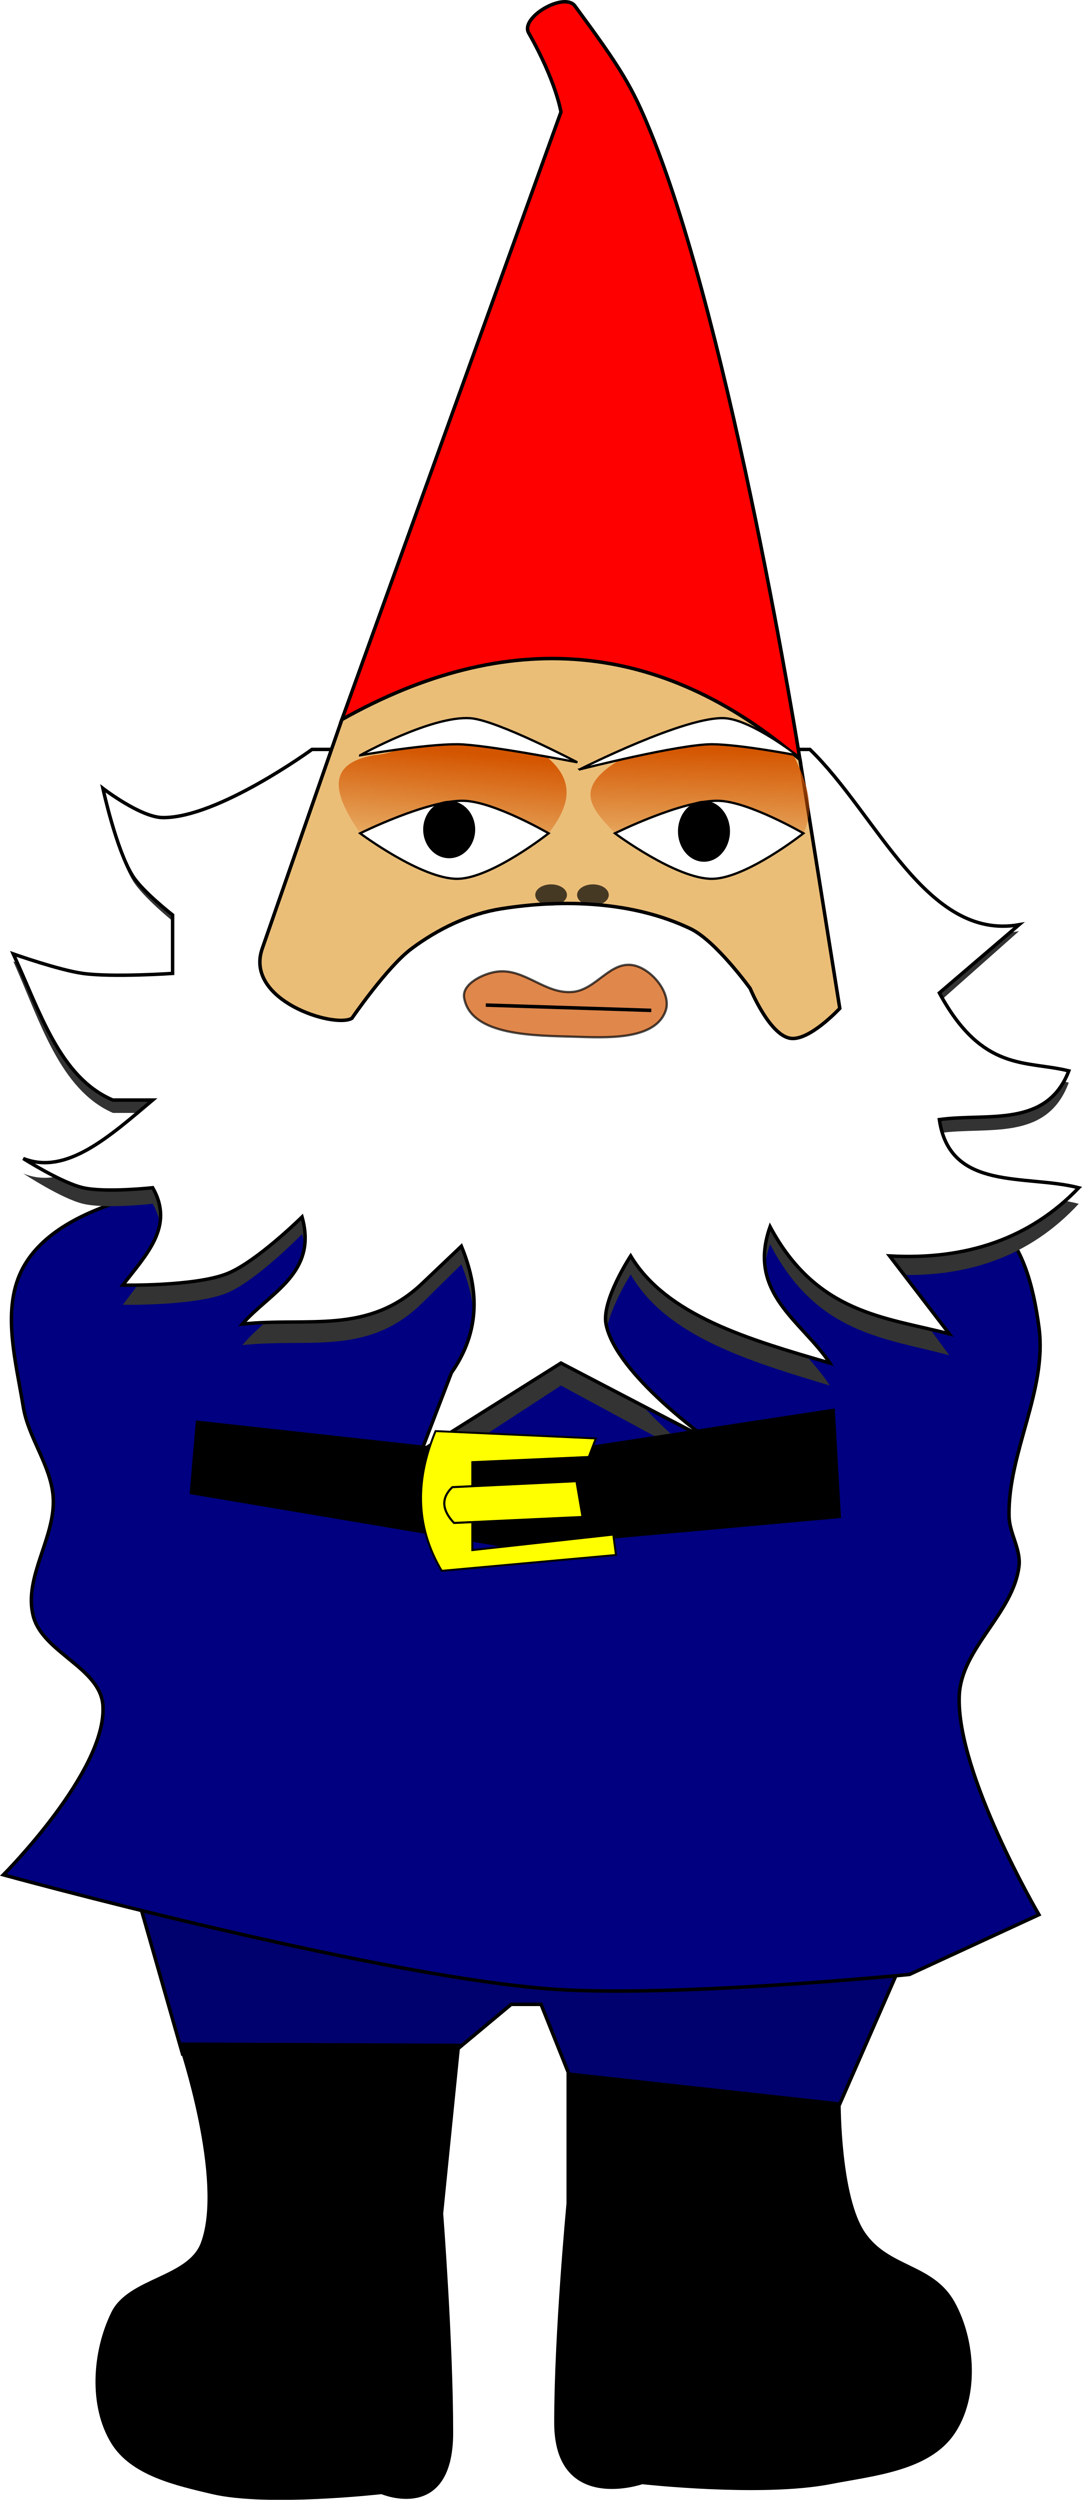
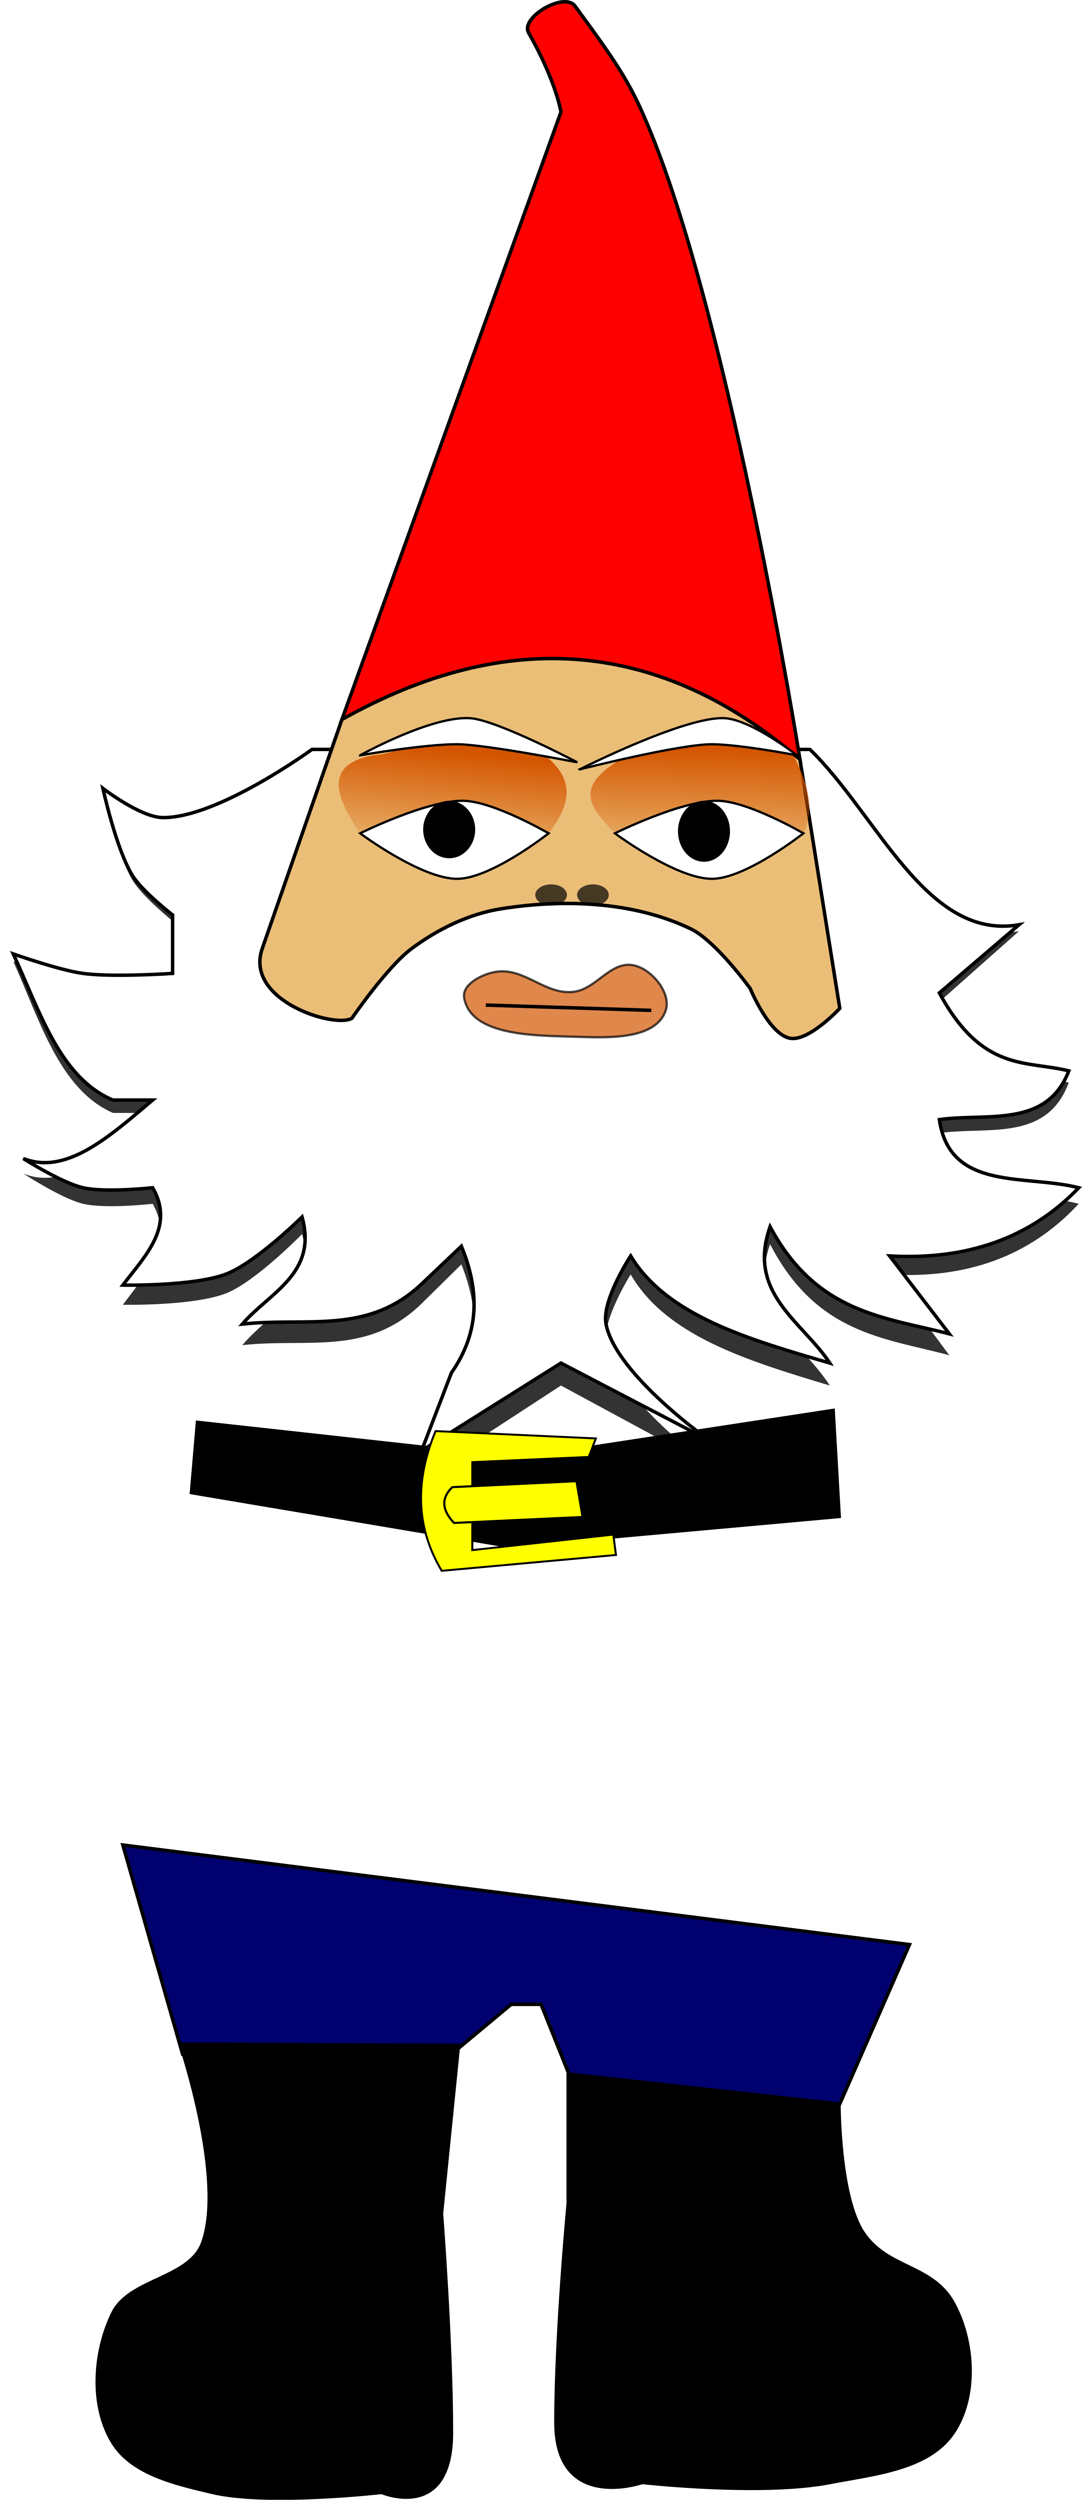
<svg xmlns="http://www.w3.org/2000/svg" xmlns:xlink="http://www.w3.org/1999/xlink" width="82.145mm" height="189.74mm" version="1.1" viewBox="0 0 82.145 189.74">
  <defs>
    <linearGradient id="a">
      <stop stop-color="#d45500" offset="0" />
      <stop stop-color="#d45500" stop-opacity="0" offset="1" />
    </linearGradient>
    <linearGradient id="c" x1="-98.43" x2="-99.632" y1="103.1" y2="115.95" gradientTransform="matrix(.653 0 0 .653 139.2 -2.175)" gradientUnits="userSpaceOnUse" xlink:href="#a" />
    <linearGradient id="b" x1="-99.249" x2="-99.632" y1="102.69" y2="115.95" gradientTransform="matrix(.653 0 0 .653 158.54 -2.175)" gradientUnits="userSpaceOnUse" xlink:href="#a" />
    <filter id="d" x="-.02" y="-.03" width="1.04" height="1.059" color-interpolation-filters="sRGB">
      <feGaussianBlur stdDeviation="0.68" />
    </filter>
  </defs>
  <g transform="translate(-39.811 -8.041)">
    <path d="m49.137 148.08 4.536 15.875h20.411l4.536-3.78h2.268l3.024 7.559h19.655l5.292-12.095z" fill="#00006e" fill-rule="evenodd" stroke="#000" stroke-width=".265px" />
-     <path d="m49.893 98.94c-3.165 0.882-6.734 2.412-8.316 5.292-1.698 3.092-0.565 7.101 0 10.583 0.383 2.36 2.081 4.42 2.268 6.804 0.24 3.056-2.264 6.1-1.512 9.071 0.705 2.785 5.106 3.937 5.292 6.804 0.321 4.96-7.559 12.851-7.559 12.851s27.149 7.452 41.097 8.629c9.206 0.777 27.695-1.069 27.695-1.069l9.827-4.536s-6.294-10.737-6.048-16.631c0.151-3.605 4.113-6.244 4.536-9.827 0.151-1.276-0.73-2.495-0.756-3.78-0.099-4.846 2.92-9.56 2.268-14.363-0.41-3.017-1.239-6.637-3.78-8.316-18.087-11.946-44.131-7.33-65.012-1.512z" fill="#000080" fill-rule="evenodd" stroke="#000" stroke-width=".265px" />
    <path d="m63.501 64.923s-7.168 5.422-11.339 5.365c-1.69-0.023-4.535-2.299-4.535-2.299s1.011 4.836 2.268 6.898c0.749 1.229 3.024 3.066 3.024 3.066v4.598s-4.557 0.319-6.803 0c-1.817-0.258-5.291-1.533-5.291-1.533 2.018 4.511 3.517 9.722 7.559 11.496h3.024c-3.276 2.86-6.551 5.947-9.827 4.598 0 0 2.89 1.905 4.535 2.299 1.717 0.411 5.291 0 5.291 0 1.687 3.05-0.529 5.309-2.268 7.664 0 0 5.451 0.112 7.91-0.898 2.225-0.914 5.696-4.467 5.696-4.467 1.199 4.459-2.474 5.955-4.535 8.431 4.98-0.553 9.526 0.868 13.652-3.197l2.978-2.934c1.316 3.321 1.481 6.642-0.756 9.963l-2.268 6.131 10.583-6.898 11.339 6.131s-7.165-5.2-7.918-9.197c-0.351-1.863 1.871-5.365 1.871-5.365 2.722 4.69 8.918 6.562 15.118 8.431-2.096-3.281-6.322-5.481-4.535-10.73 3.542 6.838 8.702 7.116 13.607 8.431l-4.535-6.131c5.835 0.336 10.665-1.366 14.362-5.365-4.03-1.075-9.794 0.311-10.583-5.365 3.649-0.52 8.152 0.691 9.827-3.832-3.276-0.841-6.551 0.124-9.827-6.131l6.047-5.365c-7.028 1.271-10.746-8.646-15.874-13.796z" fill="#333" fill-rule="evenodd" filter="url(#d)" />
    <path d="m63.499 64.922s-7.169 5.23-11.34 5.175c-1.69-0.022-4.536-2.218-4.536-2.218s1.011 4.665 2.268 6.654c0.749 1.186 3.024 2.957 3.024 2.957v4.436s-4.558 0.308-6.804 0c-1.817-0.249-5.292-1.479-5.292-1.479 2.018 4.351 3.518 9.378 7.56 11.09h3.024c-3.276 2.759-6.552 5.737-9.828 4.436 0 0 2.891 1.838 4.536 2.218 1.717 0.396 5.292 0 5.292 0 1.687 2.942-0.529 5.121-2.268 7.393 0 0 5.452 0.108 7.911-0.866 2.225-0.882 5.697-4.309 5.697-4.309 1.199 4.301-2.474 5.744-4.536 8.133 4.98-0.533 9.527 0.838 13.654-3.084l2.978-2.83c1.316 3.204 1.481 6.407-0.756 9.611l-2.268 5.915 10.584-6.654 11.34 5.915s-7.165-5.016-7.919-8.872c-0.351-1.797 1.871-5.175 1.871-5.175 2.722 4.524 8.919 6.33 15.12 8.133-2.096-3.165-6.323-5.287-4.536-10.35 3.543 6.596 8.703 6.864 13.608 8.133l-4.536-5.915c5.836 0.324 10.666-1.318 14.364-5.175-4.031-1.036-9.795 0.3-10.584-5.175 3.649-0.502 8.153 0.666 9.828-3.697-3.276-0.811-6.552 0.119-9.828-5.915l6.048-5.175c-7.029 1.226-10.747-8.341-15.876-13.308z" fill="#fff" fill-rule="evenodd" stroke="#000" stroke-width=".262px" />
    <path d="m80.131 46.024-14.363 16.631-6.048 17.387c-1.369 3.935 5.471 6.063 6.804 5.292 0 0 2.673-3.904 4.536-5.292 1.99-1.482 4.352-2.637 6.804-3.024 4.755-0.751 10.018-0.561 14.363 1.512 1.93 0.921 4.536 4.536 4.536 4.536s1.436 3.494 3.024 3.78c1.446 0.26 3.78-2.268 3.78-2.268l-3.024-18.899z" fill="#ebbe78" fill-rule="evenodd" stroke="#000" stroke-width=".265px" />
    <path d="m68.14 65.37c-3.73 0.699-2.908 3.104-0.987 5.921h14.31c1.639-2.138 2.319-4.277-0.987-6.415-10.384-2.225-8.588 0.19-12.336 0.493z" fill="url(#c)" fill-rule="evenodd" />
    <path d="m67.153 71.291s5.139-2.556 7.895-2.467c2.29 0.074 6.415 2.467 6.415 2.467s-4.334 3.419-6.908 3.454c-2.723 0.037-7.402-3.454-7.402-3.454z" fill="#fff" fill-rule="evenodd" stroke="#000" stroke-width=".173px" />
    <ellipse cx="73.913" cy="71.004" rx="1.974" ry="2.179" />
    <path d="m87.483 65.37c-4.613 2.45-2.592 4.162-0.987 5.921h14.31c1.031-2.138 0.08-4.277-0.987-6.415-7.364-3.087-8.447 0.107-12.336 0.493z" fill="url(#b)" fill-rule="evenodd" />
    <path d="m86.496 71.291s5.139-2.556 7.895-2.467c2.29 0.074 6.415 2.467 6.415 2.467s-4.334 3.419-6.908 3.454c-2.723 0.037-7.402-3.454-7.402-3.454z" fill="#fff" fill-rule="evenodd" stroke="#000" stroke-width=".173px" />
    <ellipse cx="93.257" cy="71.137" rx="1.974" ry="2.313" />
    <path d="m87.878 81.303c-1.75-0.321-2.804 1.854-4.575 2.025-2.128 0.206-3.67-1.83-5.788-1.532-1.043 0.147-2.643 0.935-2.467 1.974 0.495 2.924 5.425 2.87 8.389 2.961 2.394 0.073 6.118 0.287 6.908-1.974 0.467-1.336-1.075-3.199-2.467-3.454z" fill="#d45500" fill-rule="evenodd" opacity=".7" stroke="#000" stroke-width=".173px" />
    <path d="m79.948 10.54c-0.67-1.18 2.707-3.139 3.513-2.046 3.514 4.765 4.338 6.118 5.742 9.56 6.164 15.11 11.339 47.625 11.339 47.625-10.583-9.071-22.175-10.079-34.774-3.024l16.631-46.113s-0.359-2.315-2.451-6.002z" fill="#f00" fill-rule="evenodd" stroke="#000" stroke-width=".265px" />
    <g transform="matrix(.615 0 0 .599 184 25.884)" fill-rule="evenodd" stroke="#000">
      <path d="m-210.15 150.35 40.065 4.536 38.554-6.048 0.756 13.607-40.821 3.78-39.31-6.804z" stroke-width=".265px" />
      <path d="m-161.77 154.83-14.376 0.656v11.148l17.402-1.967 0.331 2.584-21.516 2.007c-3.41-5.902-3.134-11.804-0.757-17.706l19.785 0.932z" fill="#ff0" stroke-width=".247px" />
      <path d="m-163.29 157.9-15.326 0.756c-1.515 1.512-1.171 3.024 0.207 4.536l15.875-0.756z" fill="#ff0" stroke-width=".265px" />
    </g>
    <path d="m53.497 163.2s3.48 10.302 1.688 15.119c-1.002 2.693-5.541 2.711-6.804 5.292-1.439 2.943-1.722 7.041 0 9.827 1.481 2.397 4.818 3.132 7.559 3.78 4.169 0.984 12.851 0 12.851 0s5.292 2.268 5.292-4.536c0-6.804-0.756-16.631-0.756-16.631l1.29-12.759z" fill-rule="evenodd" stroke="#000" stroke-width=".265px" />
    <path d="m103.49 167.75s-0.011 7.065 1.866 9.818c1.863 2.733 5.211 2.391 6.81 5.287 1.582 2.865 1.829 7.104 0 9.818-1.875 2.782-6.037 3.135-9.33 3.776-5.19 1.01-14.273 0-14.273 0s-6.531 2.266-6.531-4.531c0-6.797 0.933-16.615 0.933-16.615v-9.818z" fill-rule="evenodd" stroke="#000" stroke-width=".294px" />
    <ellipse cx="81.651" cy="75.968" rx="1.203" ry=".802" opacity=".7" />
    <ellipse cx="84.826" cy="75.968" rx="1.203" ry=".802" opacity=".7" />
    <path d="m67.153 65.37s5.448-3.04 8.389-2.813c2.032 0.157 8.101 3.347 8.101 3.347s-6.931-1.355-9.088-1.373c-2.483-0.021-7.402 0.839-7.402 0.839z" fill="#fff" fill-rule="evenodd" stroke="#000" stroke-width=".173px" />
    <path d="m83.824 66.439s8.121-4.109 11.061-3.882c2.032 0.157 5.428 2.813 5.428 2.813s-4.258-0.82-6.415-0.839c-2.483-0.021-10.074 1.908-10.074 1.908z" fill="#fff" fill-rule="evenodd" stroke="#000" stroke-width=".173px" />
    <path d="m76.694 84.329 12.562 0.401" fill="none" stroke="#000" stroke-width=".265px" />
  </g>
</svg>